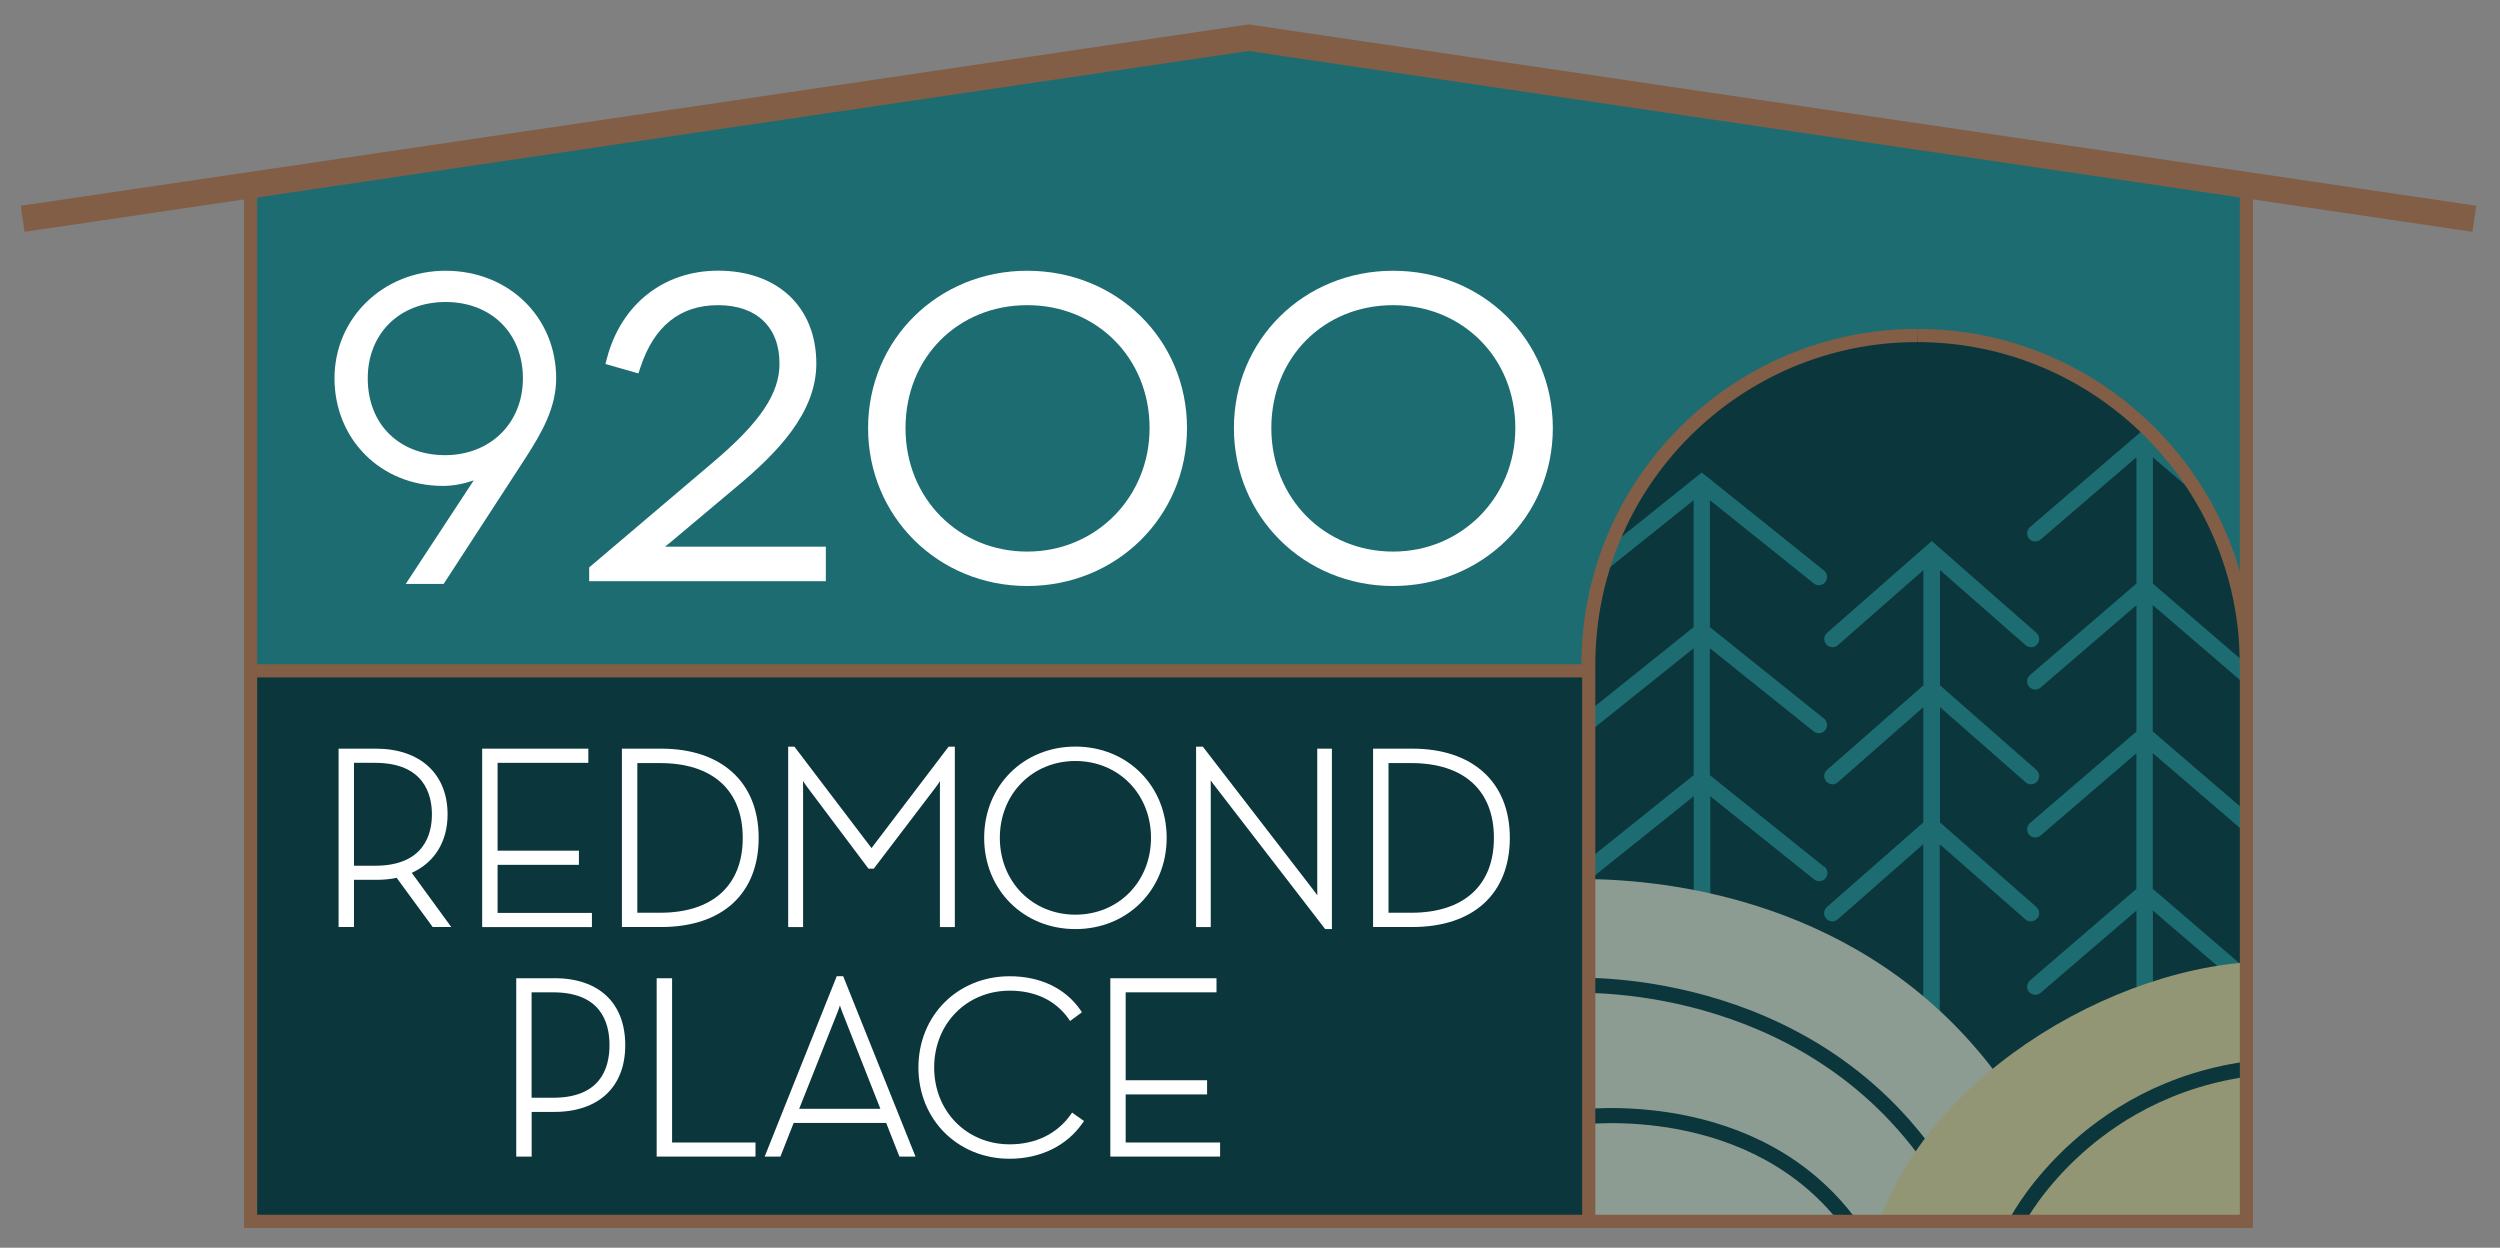
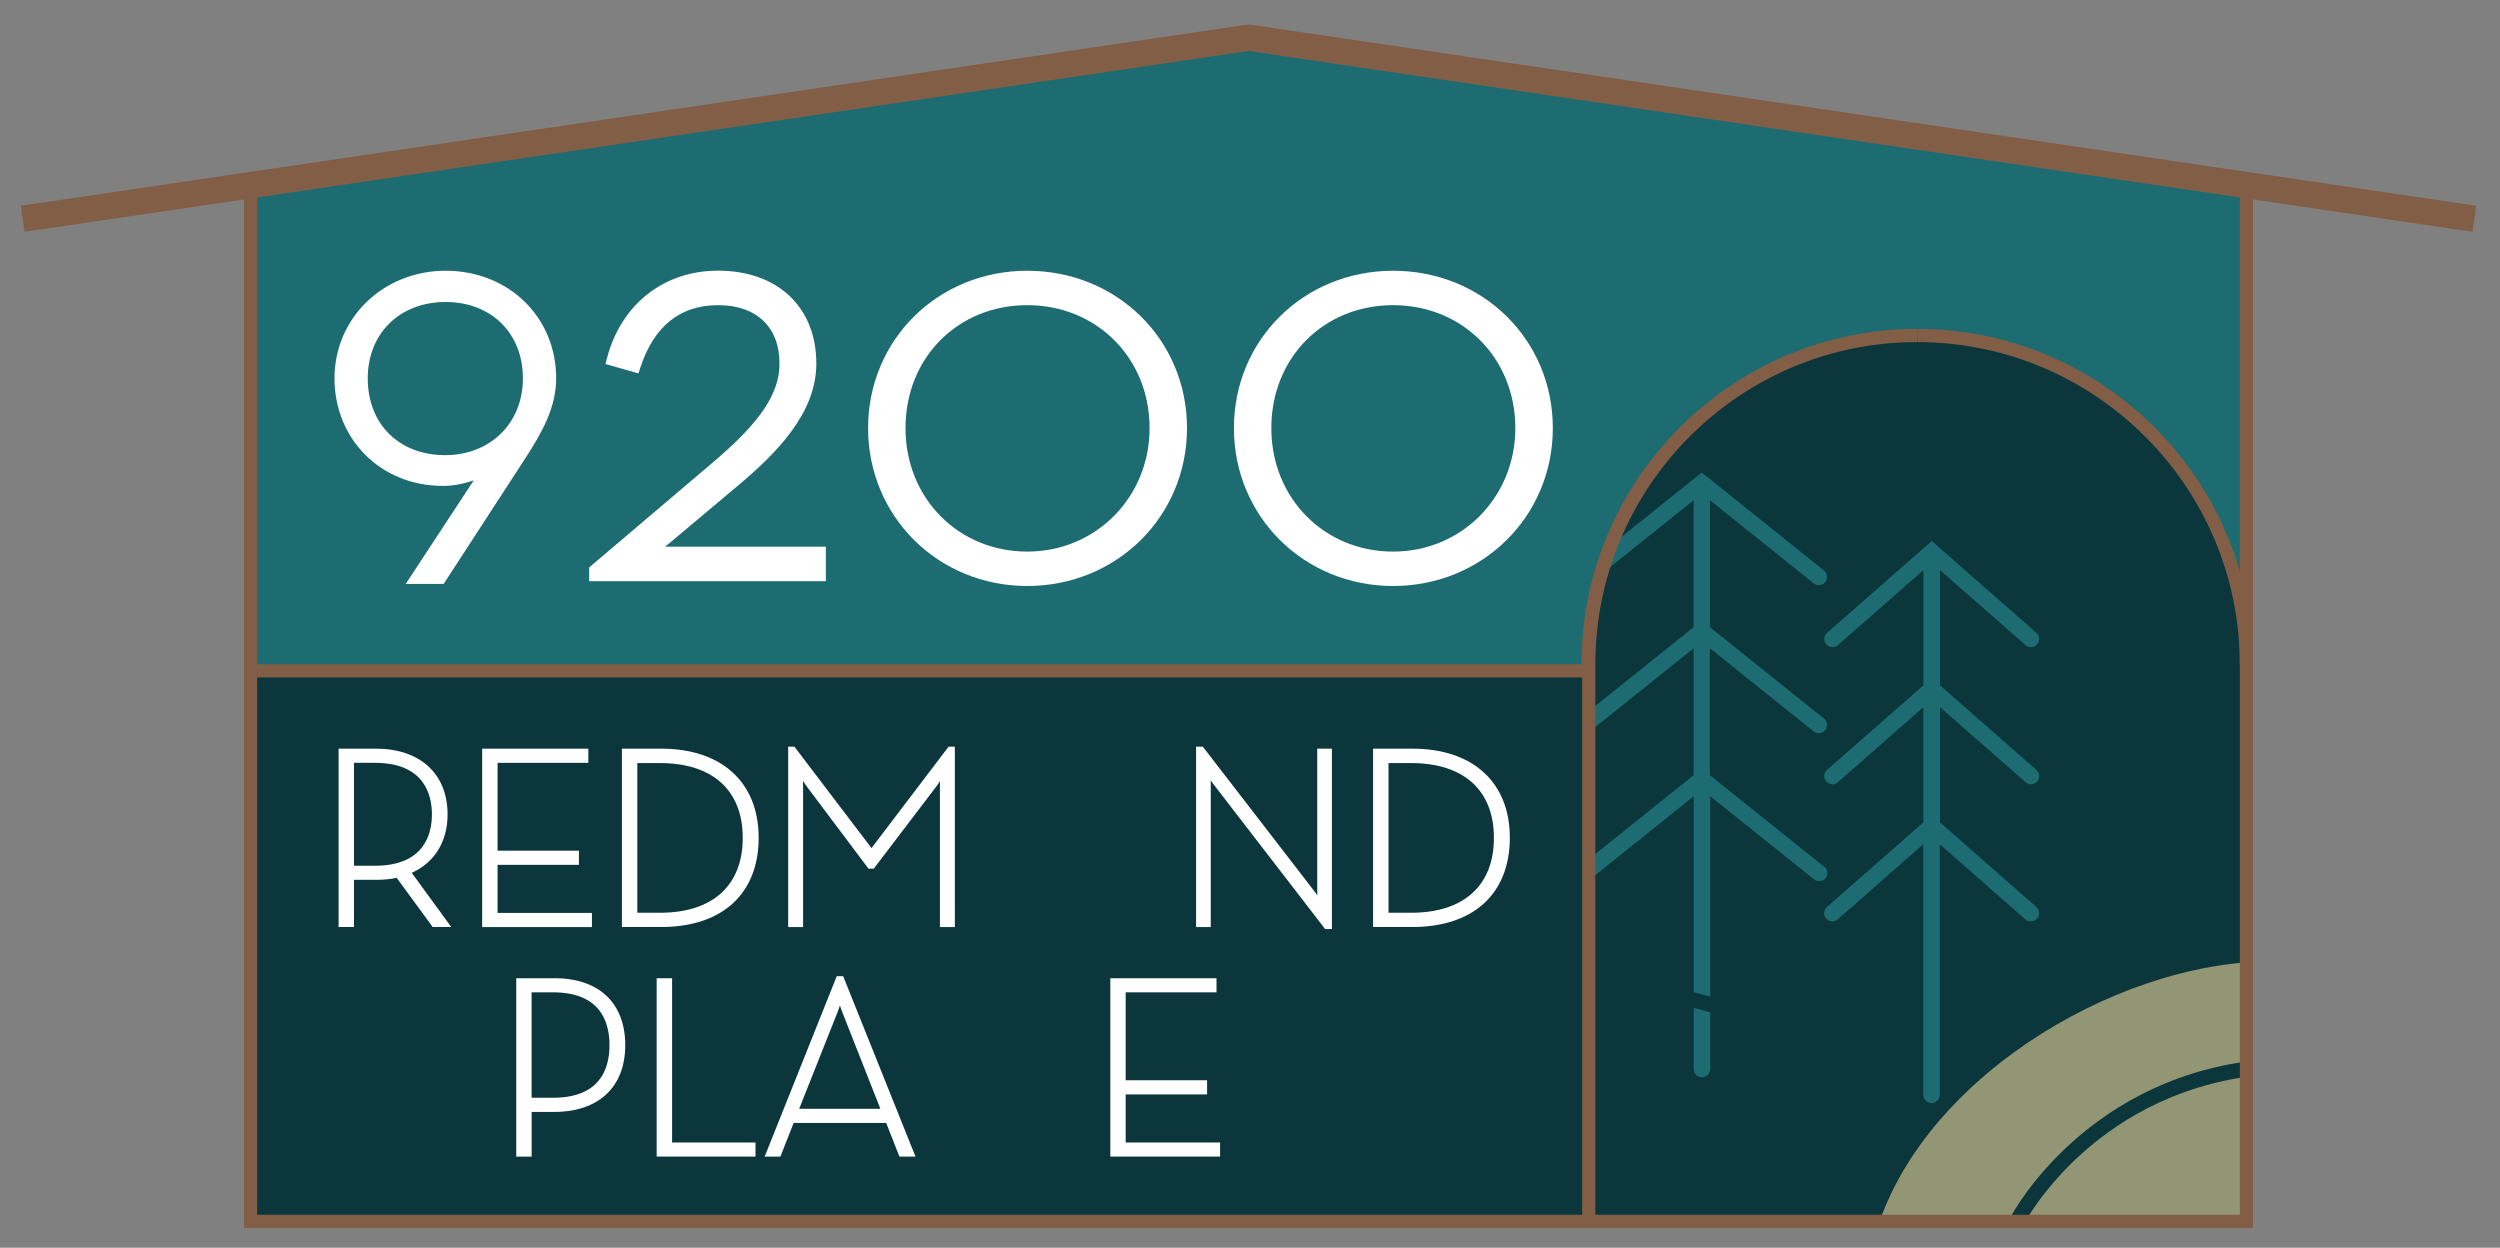
<svg xmlns="http://www.w3.org/2000/svg" id="logos" viewBox="0 0 300 149.73">
  <rect x="0" y="0" width="300" height="149.73" fill="#808080" stroke="none" />
  <defs>
    <style>
      .cls-1 {
        fill: none;
      }

      .cls-1, .cls-2, .cls-3, .cls-4, .cls-5, .cls-6, .cls-7 {
        stroke-width: 0px;
      }

      .cls-8 {
        clip-path: url(#clippath-1);
      }

      .cls-2 {
        fill: #0b363c;
      }

      .cls-3 {
        fill: #1c6c72;
      }

      .cls-4 {
        fill: #8c9c92;
      }

      .cls-5 {
        fill: #929675;
      }

      .cls-6 {
        fill: #825e46;
      }

      .cls-7 {
        fill: #fff;
      }
    </style>
    <clipPath id="clippath-1">
      <path class="cls-1" d="M269.57,145.86h-78.27v-66.46c0-21.61,17.52-39.13,39.13-39.13h0c21.61,0,39.13,17.52,39.13,39.13v66.46Z" />
    </clipPath>
  </defs>
  <g>
    <rect class="cls-2" x="30.07" y="80.5" width="160.5" height="66.06" />
    <polygon class="cls-3" points="30.07 21.57 149.82 4.52 269.57 22.21 269.57 80.5 30.07 80.5 30.07 21.57" />
    <g>
      <path class="cls-2" d="M269.57,145.86h-78.27v-66.46c0-21.61,17.52-39.13,39.13-39.13h0c21.61,0,39.13,17.52,39.13,39.13v66.46Z" />
      <g class="cls-8">
        <g>
          <g>
            <path class="cls-3" d="M244.46,110.23c.36-.41.32-1.03-.09-1.39l-11.57-10.15v-13.83l10.27,9.01c.41.36,1.04.32,1.39-.09.36-.41.32-1.03-.09-1.39l-11.57-10.15v-13.83l10.27,9.01c.41.36,1.04.32,1.39-.09.36-.41.32-1.03-.09-1.39l-12.56-11.02-12.56,11.02c-.41.36-.45.98-.09,1.39.2.22.47.34.74.34.23,0,.46-.08.65-.25l10.26-9.01v13.83l-11.57,10.15c-.41.36-.45.98-.09,1.39.2.22.47.34.74.34.23,0,.46-.08.65-.25l10.26-9.01v13.83l-11.57,10.15c-.41.36-.45.98-.09,1.39.2.22.47.34.74.34.23,0,.46-.08.65-.25l10.26-9.01v30.06c0,.55.44.99.99.99s.99-.44.99-.99v-30.06l10.27,9.01c.41.36,1.04.32,1.39-.09Z" />
-             <path class="cls-3" d="M269.85,82.52c.41.36,1.04.31,1.39-.11.36-.41.31-1.04-.11-1.39l-12.78-10.98v-15.16l11.49,9.87c.41.36,1.04.31,1.39-.11.36-.41.31-1.04-.11-1.39l-13.76-11.82-13.76,11.82c-.41.36-.46.98-.11,1.39.2.23.47.34.75.34.23,0,.46-.08.64-.24l11.49-9.87v15.16l-12.77,10.98c-.41.36-.46.98-.11,1.39.2.23.47.34.75.34.23,0,.46-.08.64-.24l11.49-9.87v15.16l-12.77,10.98c-.41.36-.46.98-.11,1.39.2.23.47.34.75.34.23,0,.46-.08.64-.24l11.49-9.87v16.28l-12.77,10.98c-.41.36-.46.98-.11,1.39.2.23.47.34.75.34.23,0,.46-.08.64-.24l11.49-9.87v13.75c0,.55.44.99.99.99s.99-.44.99-.99v-13.75l11.49,9.87c.41.36,1.04.31,1.39-.11.36-.41.31-1.04-.11-1.39l-12.78-10.98v-16.28l11.49,9.87c.41.36,1.04.31,1.39-.11.36-.41.31-1.04-.11-1.39l-12.78-10.98v-15.16l11.49,9.87Z" />
            <path class="cls-3" d="M218.87,103.99l-13.69-10.97v-15.23l12.46,9.98c.18.15.4.22.62.22.29,0,.58-.13.77-.37.34-.43.27-1.05-.15-1.39l-13.69-10.97v-15.23l12.46,9.98c.18.15.4.22.62.22.29,0,.58-.13.77-.37.34-.43.27-1.05-.15-1.39l-14.68-11.77-14.68,11.77c-.43.34-.49.96-.15,1.39.34.43.96.49,1.39.15l12.46-9.98v15.23l-13.69,10.97c-.43.34-.49.96-.15,1.39.34.43.96.49,1.39.15l12.46-9.98v15.23l-13.69,10.97c-.43.34-.49.96-.15,1.39.34.43.96.49,1.39.15l12.46-9.98v32.73c0,.55.44.99.99.99s.99-.44.99-.99v-32.73l12.46,9.98c.18.15.4.22.62.22.29,0,.58-.13.77-.37.34-.43.27-1.05-.15-1.39Z" />
          </g>
-           <path class="cls-4" d="M189.94,105.49c10.27,0,33.49,2.57,48.97,22.5,9.31,11.99,6.16,26.54,6.16,26.54l-56-1.5.86-47.53Z" />
          <path class="cls-2" d="M231.53,140.47c-15.34-22.85-42.73-21.32-43.01-21.3l-.12-1.81c.28-.02,28.71-1.64,44.64,22.1l-1.51,1.01Z" />
          <path class="cls-2" d="M221.45,147.64c-11.18-15.4-31.69-12.69-31.89-12.66l-.26-1.8c.22-.03,21.79-2.91,33.62,13.4l-1.47,1.07Z" />
          <path class="cls-5" d="M272.61,115.36c-19.08,0-43.31,14.82-47.95,34.23h47.95v-34.23" />
          <path class="cls-2" d="M242.95,146.77l-1.62-.83c.09-.17,9.17-17.33,31.21-18.87l.13,1.81c-21.04,1.47-29.64,17.72-29.72,17.88Z" />
        </g>
      </g>
    </g>
  </g>
  <g>
    <path class="cls-7" d="M53.71,97.73c0-4.86-3.29-7.89-8.59-7.89h-4.49v21.4h1.85v-5.66h2.64c.91,0,1.74-.08,2.48-.24l4.32,5.9h2.23l-4.74-6.5c2.74-1.23,4.3-3.76,4.3-7.01ZM42.48,91.54h2.52c5.95,0,6.83,3.88,6.83,6.19s-.89,6.16-6.83,6.16h-2.52v-12.35Z" />
    <polygon class="cls-7" points="71.03 109.55 59.71 109.55 59.71 103.78 69.47 103.78 69.47 102.08 59.71 102.08 59.71 91.54 70.6 91.54 70.6 89.84 57.86 89.84 57.86 111.25 71.03 111.25 71.03 109.55" />
    <path class="cls-7" d="M79.36,89.84h-4.73v21.4h4.73c7.31,0,11.68-4,11.68-10.7s-4.48-10.7-11.68-10.7ZM76.48,91.57h2.73c6.31,0,9.92,3.27,9.92,8.98s-3.62,8.98-9.92,8.98h-2.73v-17.95Z" />
    <path class="cls-7" d="M96.37,94.42c0-.22,0-.46-.01-.69.17.26.37.54.55.78l7.31,9.73h.63l7.4-9.72c.19-.24.38-.52.55-.78,0,.23-.01.47-.01.69v16.82h1.79v-21.65h-.75l-9.25,12.17-9.25-12.17h-.75v21.65h1.79v-16.82Z" />
-     <path class="cls-7" d="M129.05,111.49c6.24,0,10.95-4.71,10.95-10.95s-4.71-10.95-10.95-10.95-10.95,4.71-10.95,10.95,4.71,10.95,10.95,10.95ZM129.05,91.32c5.17,0,9.07,3.96,9.07,9.22s-3.9,9.22-9.07,9.22-9.07-3.96-9.07-9.22,3.9-9.22,9.07-9.22Z" />
    <path class="cls-7" d="M158.07,106.97c0,.14,0,.31.01.47-.11-.16-.23-.33-.34-.47l-13.4-17.37h-.81v21.65h1.76v-17.13c0-.14,0-.3-.01-.47.11.16.23.32.34.46l13.4,17.38h.81v-21.65h-1.76v17.13Z" />
    <path class="cls-7" d="M169.5,89.84h-4.73v21.4h4.73c7.31,0,11.68-4,11.68-10.7s-4.48-10.7-11.68-10.7ZM166.62,91.57h2.73c6.31,0,9.92,3.27,9.92,8.98s-3.62,8.98-9.92,8.98h-2.73v-17.95Z" />
    <path class="cls-7" d="M66.5,117.39h-4.55v21.4h1.85v-5.36h2.7c5.34,0,8.53-2.99,8.53-8.01s-3.11-8.04-8.53-8.04ZM63.79,119.08h2.58c5.6,0,6.77,3.45,6.77,6.34s-1.18,6.31-6.77,6.31h-2.58v-12.66Z" />
    <polygon class="cls-7" points="80.65 117.39 78.8 117.39 78.8 138.79 90.66 138.79 90.66 137.1 80.65 137.1 80.65 117.39" />
    <path class="cls-7" d="M100.41,117.14l-8.65,21.65h1.89l1.59-4.04h11.1l1.59,4.04h1.93l-8.68-21.65h-.77ZM105.65,133.06h-9.75l4.55-11.46c.12-.29.24-.63.34-.95.1.32.22.66.34.95l4.52,11.47Z" />
-     <path class="cls-7" d="M128.49,133.74c-1.62,2.31-4.22,3.58-7.32,3.58-5.17,0-9.07-3.96-9.07-9.22s3.9-9.22,9.07-9.22c3.06,0,5.51,1.17,7.07,3.39l.17.25,1.42-1.05-.16-.24c-1.81-2.63-4.83-4.08-8.51-4.08-6.24,0-10.95,4.71-10.95,10.95s4.71,10.95,10.95,10.95c3.68,0,6.87-1.56,8.75-4.29l.17-.24-1.43-1.01-.17.24Z" />
    <polygon class="cls-7" points="135.08 131.33 144.85 131.33 144.85 129.63 135.08 129.63 135.08 119.08 145.98 119.08 145.98 117.39 133.24 117.39 133.24 138.79 146.41 138.79 146.41 137.1 135.08 137.1 135.08 131.33" />
  </g>
  <g>
    <path class="cls-7" d="M53.47,32.49c-7.48,0-13.33,5.67-13.33,12.91s5.48,12.91,13.03,12.91c1.2,0,2.48-.24,3.68-.67l-8.16,12.43h4.55l9.88-15.2c1.91-2.98,3.62-5.95,3.62-9.47,0-7.36-5.71-12.91-13.27-12.91ZM44.13,45.4c0-5.39,3.84-9.16,9.34-9.16s9.28,3.77,9.28,9.16-3.93,9.22-9.34,9.22-9.28-3.62-9.28-9.22Z" />
    <path class="cls-7" d="M79.75,65.63c.26-.19.52-.39.76-.6l7.94-6.67c4.7-3.93,9.51-8.75,9.51-14.73,0-6.77-4.63-11.15-11.79-11.15-6.49,0-11.6,4-13.32,10.45l-.2.75,3.96,1.13.24-.72c1.63-4.96,4.77-7.47,9.32-7.47s7.37,2.56,7.37,7.01c0,3.61-2.32,7.06-8.02,11.88l-14.82,12.58v1.65h28.4v-4.14h-18.81c-.17,0-.35,0-.53,0Z" />
    <path class="cls-7" d="M123.27,32.49c-10.71,0-19.1,8.29-19.1,18.88s8.39,18.95,19.1,18.95,19.17-8.33,19.17-18.95-8.42-18.88-19.17-18.88ZM137.95,51.37c0,8.31-6.45,14.82-14.68,14.82s-14.61-6.37-14.61-14.82,6.28-14.75,14.61-14.75,14.68,6.34,14.68,14.75Z" />
    <path class="cls-7" d="M167.17,32.49c-10.71,0-19.1,8.29-19.1,18.88s8.39,18.95,19.1,18.95,19.17-8.33,19.17-18.95-8.42-18.88-19.17-18.88ZM181.84,51.37c0,8.31-6.45,14.82-14.67,14.82s-14.61-6.37-14.61-14.82,6.28-14.75,14.61-14.75,14.67,6.34,14.67,14.75Z" />
  </g>
  <g>
    <polygon class="cls-6" points="270.36 147.35 29.28 147.35 29.28 21.57 30.86 21.57 30.86 145.77 268.78 145.77 268.78 21.57 270.36 21.57 270.36 147.35" />
    <polygon class="cls-6" points="296.69 27.82 149.82 6.12 2.95 27.82 2.49 24.69 149.82 2.93 150.05 2.96 297.15 24.69 296.69 27.82" />
    <g>
      <path class="cls-6" d="M270.36,79.76h-1.58c0-21.34-17.36-38.71-38.71-38.71v-1.58c22.22,0,40.29,18.07,40.29,40.29Z" />
      <path class="cls-6" d="M191.44,79.76h-1.67c0-22.22,18.07-40.29,40.29-40.29v1.58c-21.34,0-38.62,17.36-38.62,38.71Z" />
    </g>
    <polyline class="cls-6" points="191.44 79.71 30.07 79.71 30.07 81.29 189.86 81.29 189.86 146.56 191.44 146.56 191.44 79.71" />
  </g>
</svg>